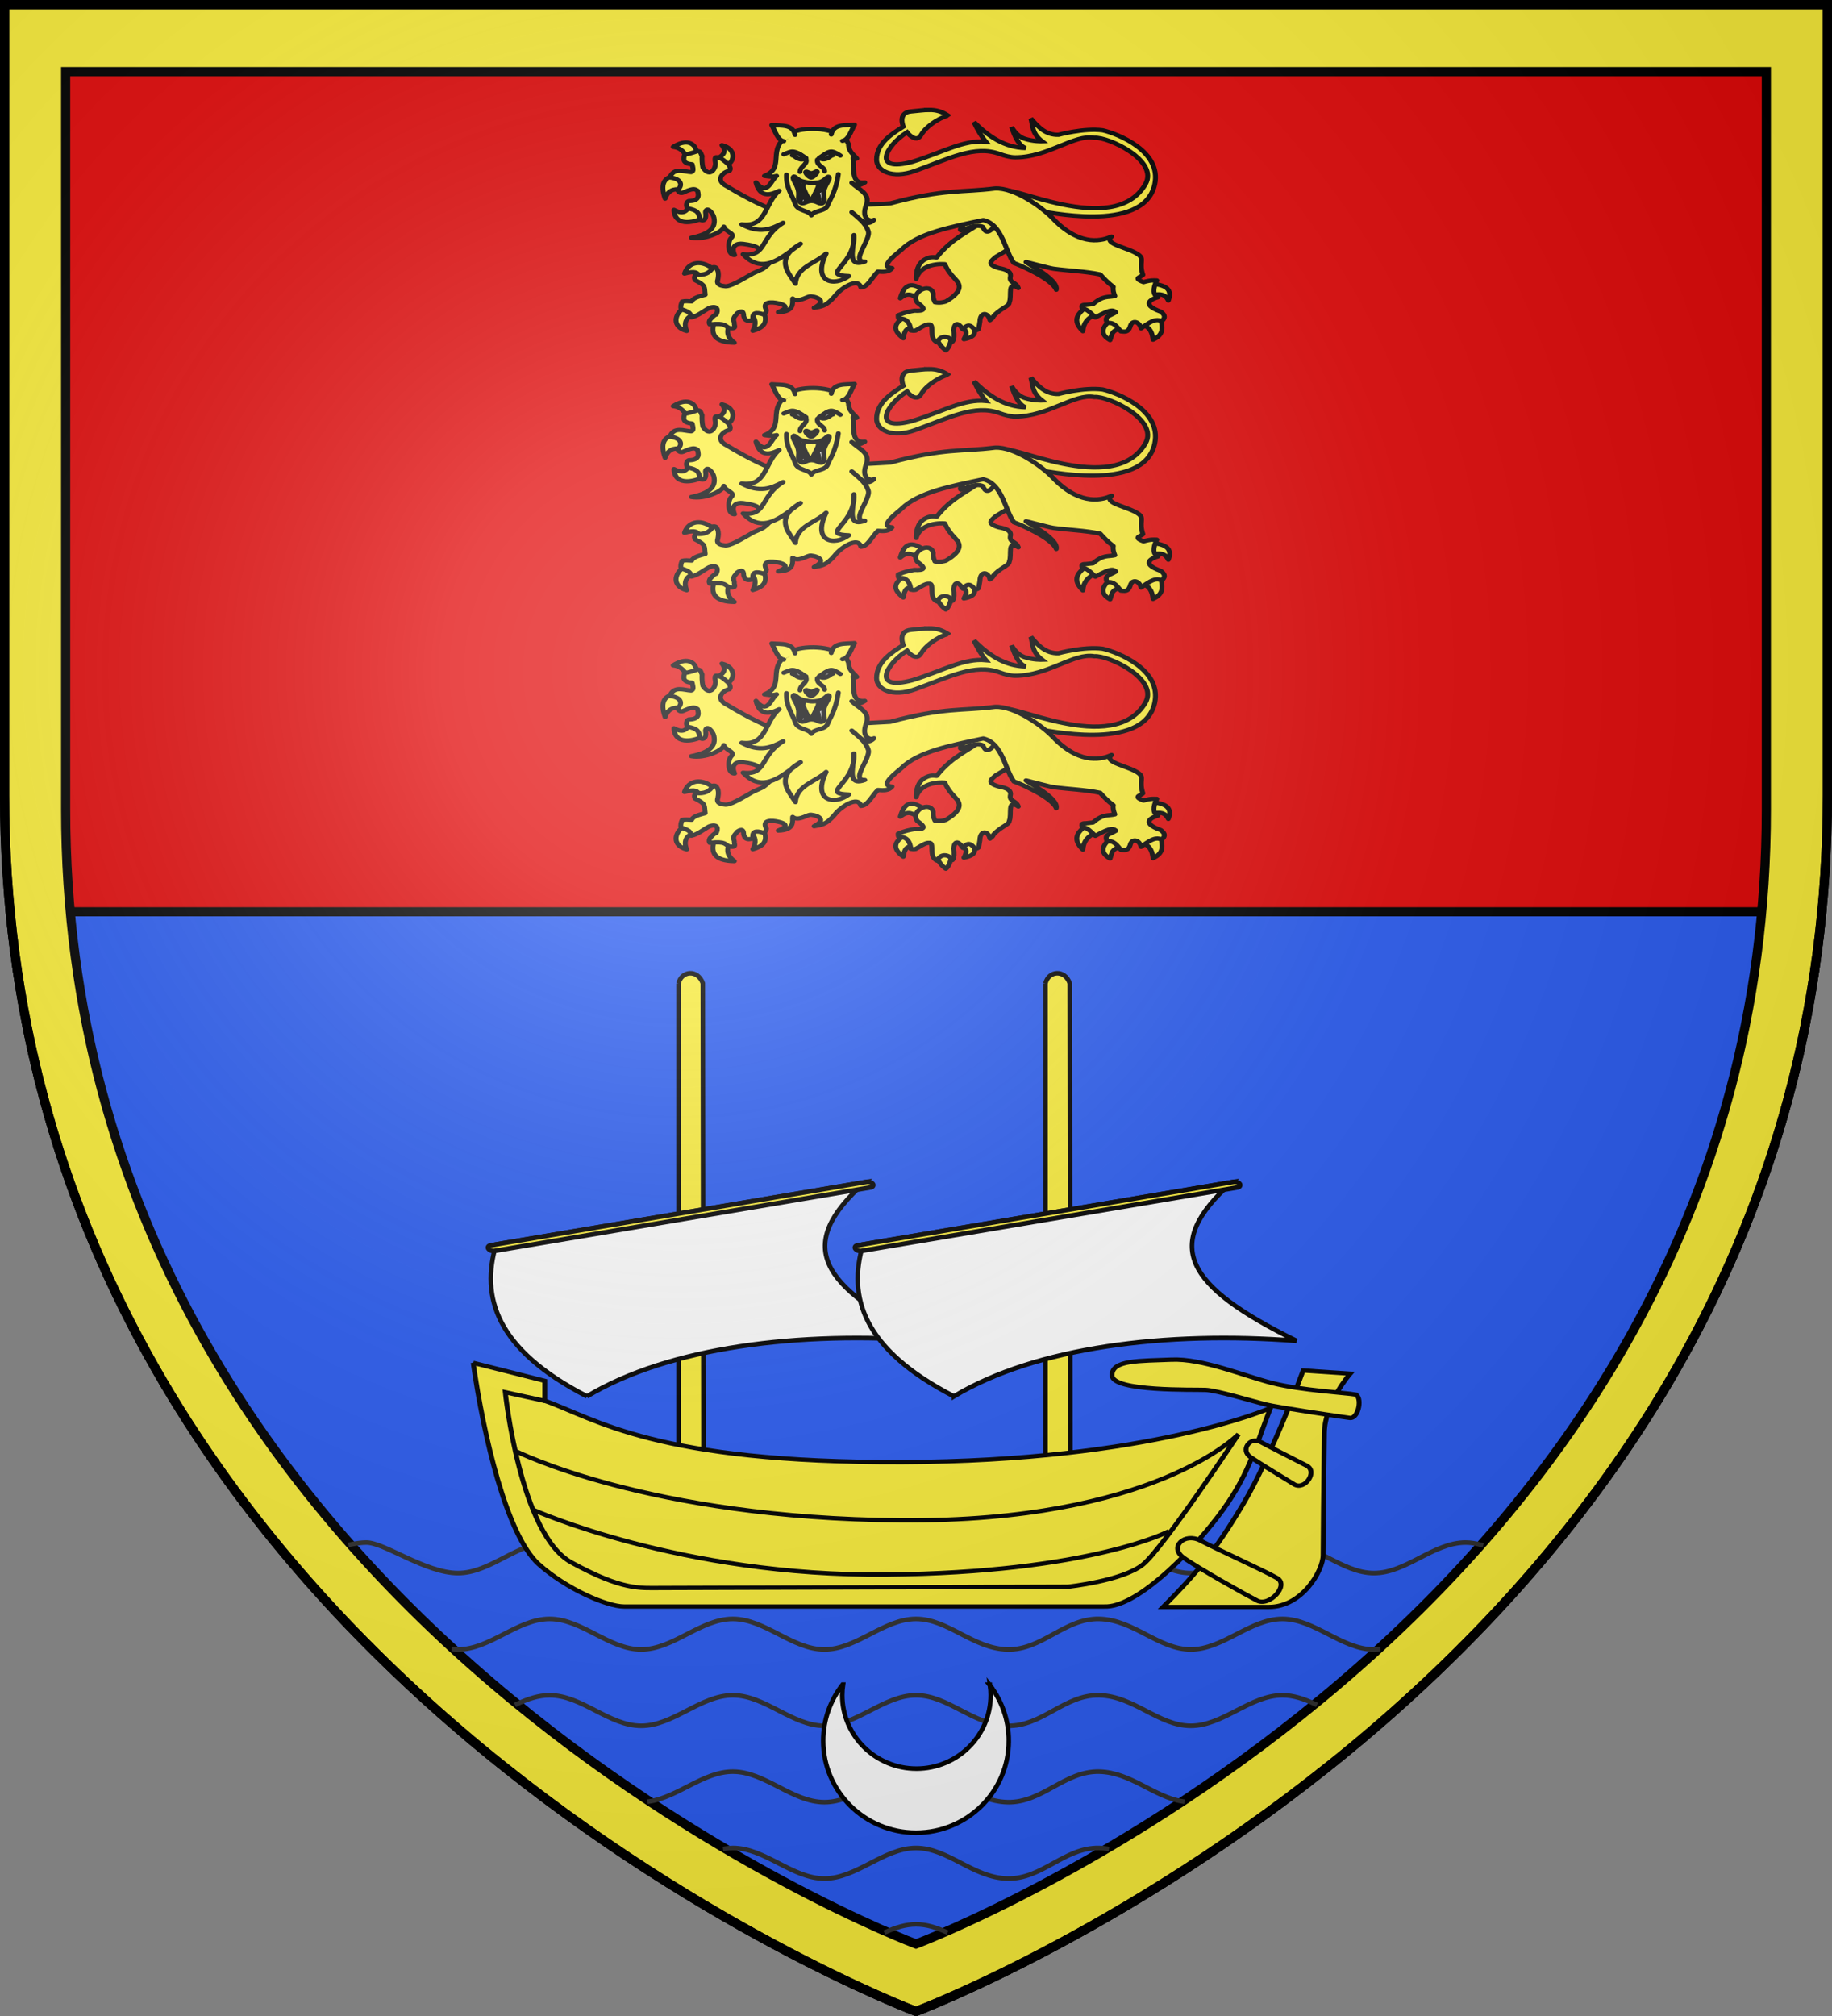
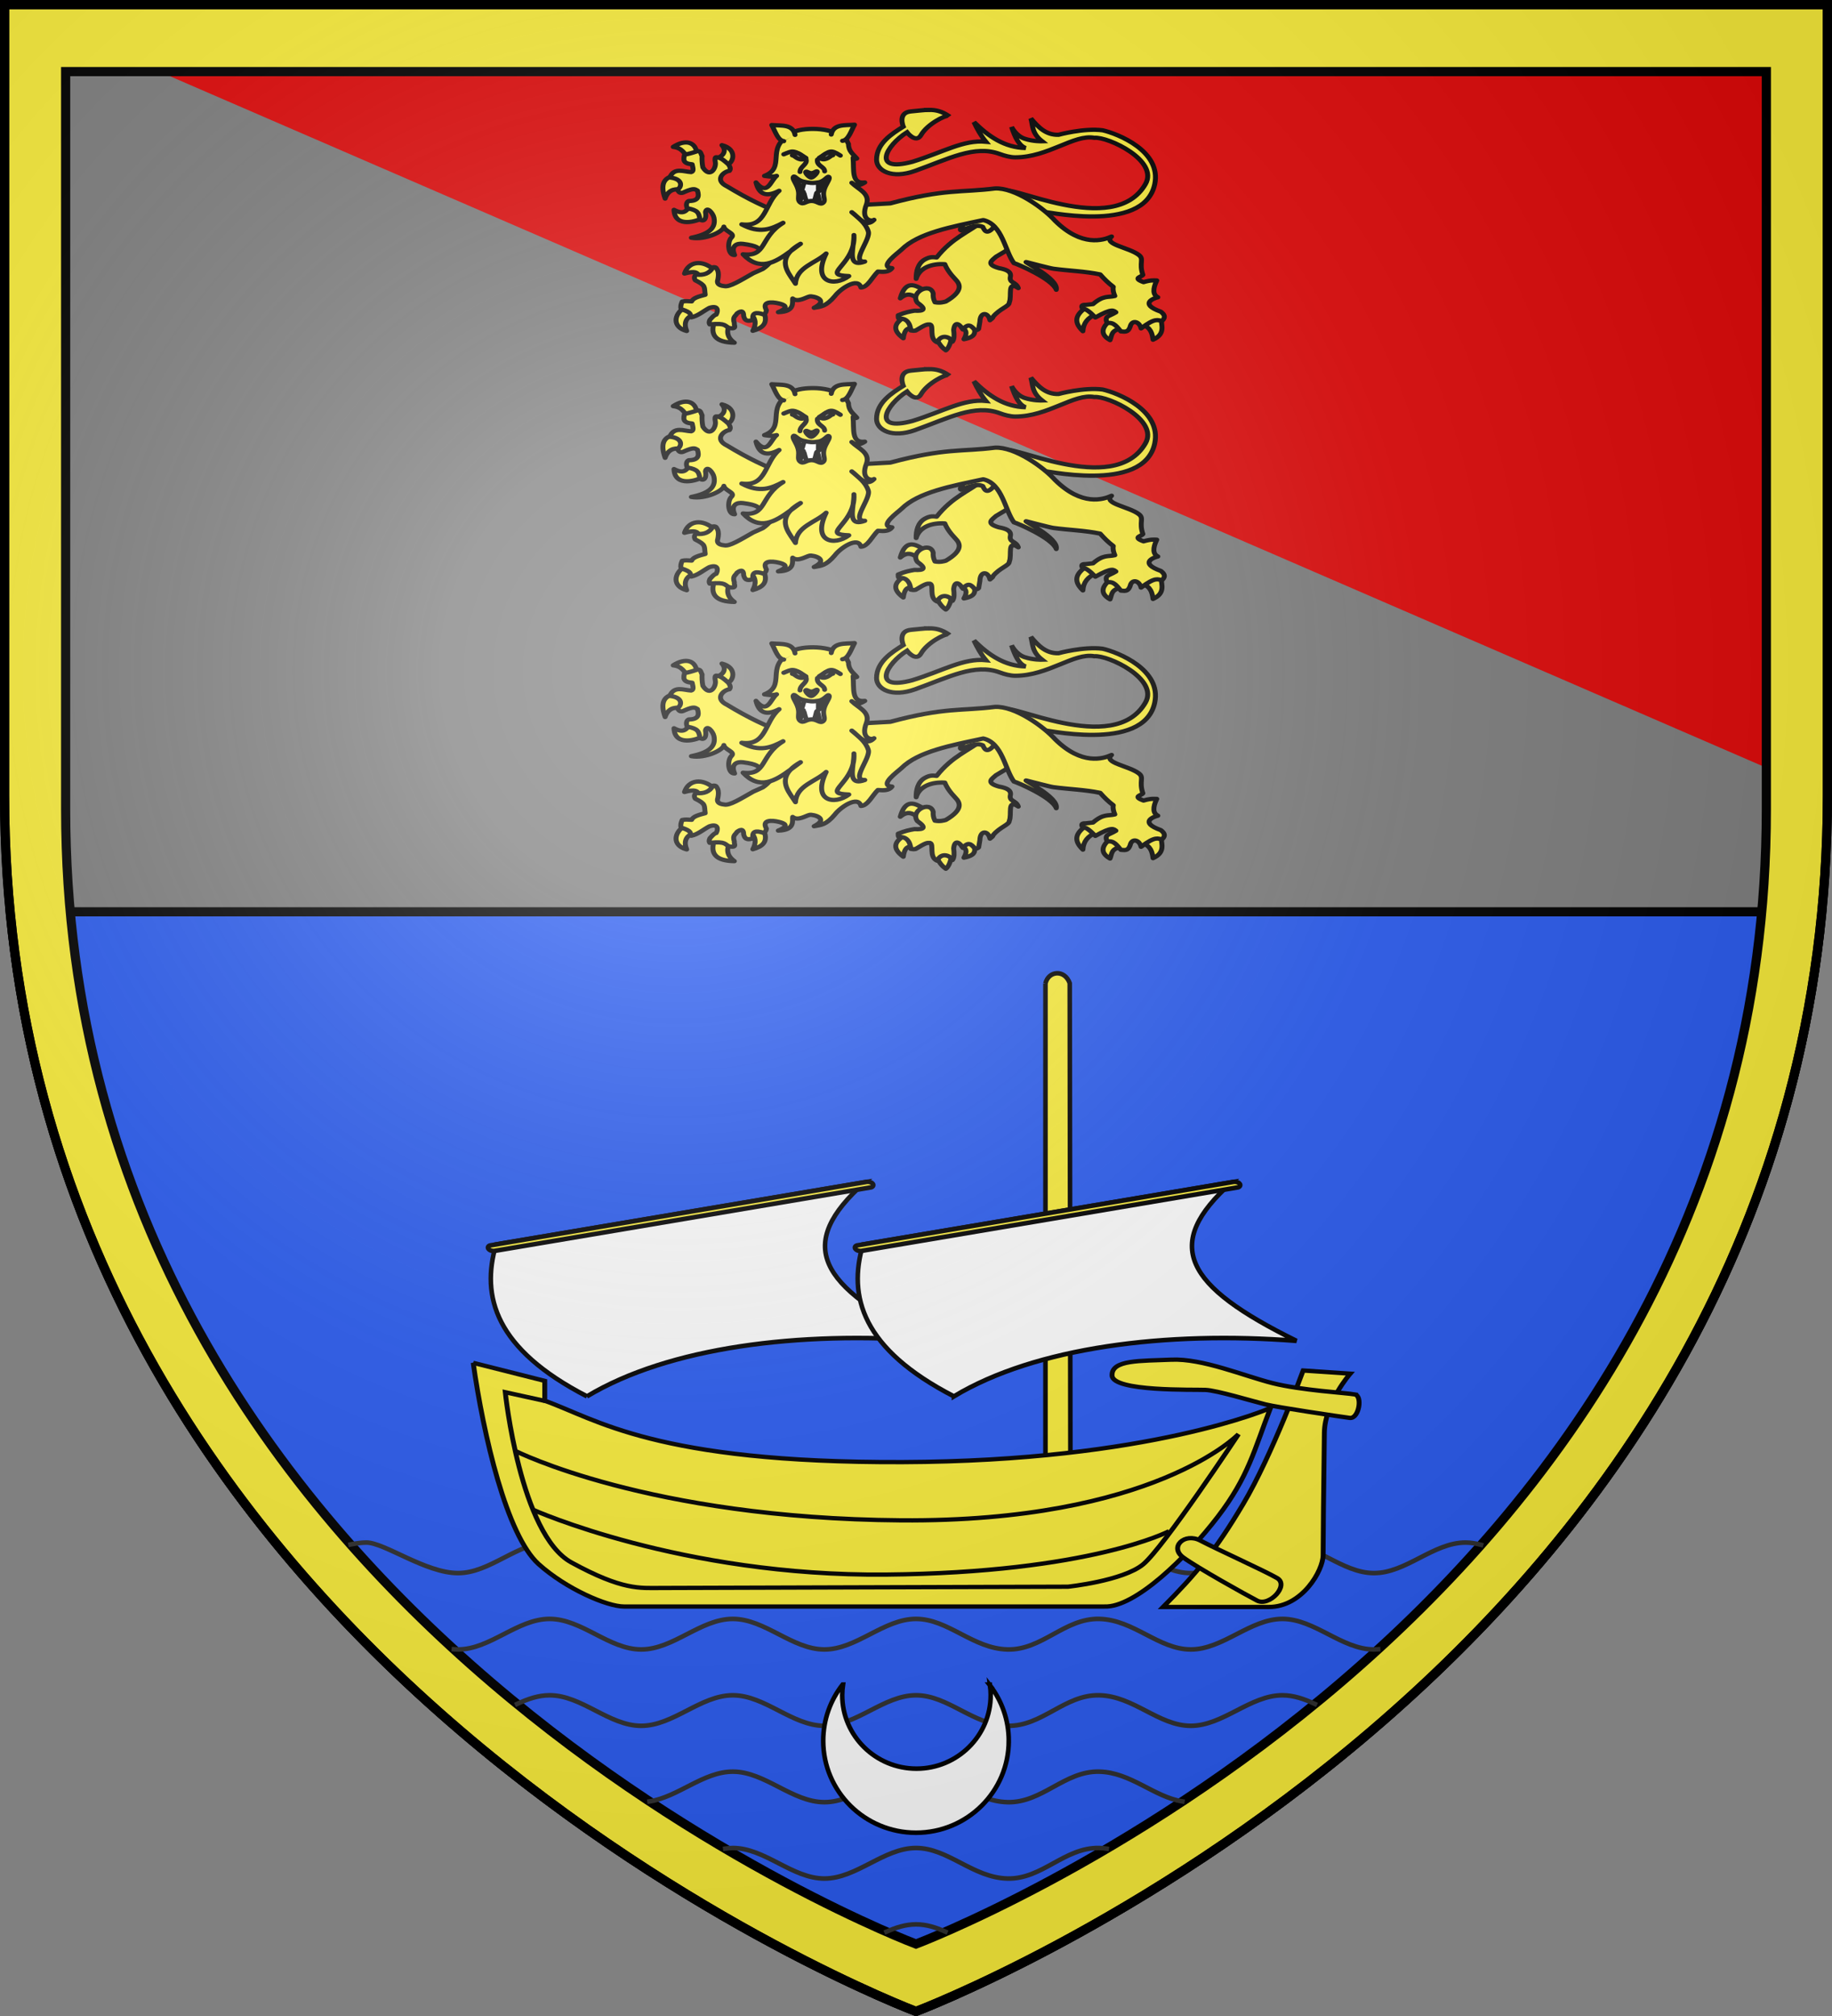
<svg xmlns="http://www.w3.org/2000/svg" xmlns:ns1="http://www.inkscape.org/namespaces/inkscape" xmlns:ns2="http://sodipodi.sourceforge.net/DTD/sodipodi-0.dtd" xmlns:xlink="http://www.w3.org/1999/xlink" width="600" height="660" id="svg5406" version="1.1" ns1:version="0.48.1 " ns2:docname="Blason ville fr Saint-Julien-Beychevelle (Gironde).svg">
  <rect width="100%" height="100%" fill="#808080" stroke="none" />
  <defs id="defs5408">
    <linearGradient id="linearGradient2893">
      <stop style="stop-color: white; stop-opacity: 0.314;" offset="0" id="stop2895" />
      <stop id="stop2897" offset="0.19" style="stop-color: white; stop-opacity: 0.251;" />
      <stop style="stop-color: rgb(107, 107, 107); stop-opacity: 0.125;" offset="0.6" id="stop2901" />
      <stop style="stop-color: black; stop-opacity: 0.125;" offset="1" id="stop2899" />
    </linearGradient>
    <radialGradient r="300" fy="226.331" fx="221.445" cy="226.331" cx="221.445" gradientTransform="matrix(1.353,0,0,1.349,-77.629,306.615)" gradientUnits="userSpaceOnUse" id="radialGradient5461" xlink:href="#linearGradient2893" ns1:collect="always" />
  </defs>
  <ns2:namedview id="base" pagecolor="#ffffff" bordercolor="#666666" borderopacity="1.0" ns1:pageopacity="0.0" ns1:pageshadow="2" ns1:zoom="1.2969697" ns1:cx="300" ns1:cy="330" ns1:document-units="px" ns1:current-layer="layer1" showgrid="false" fit-margin-top="0" fit-margin-left="0" fit-margin-right="0" fit-margin-bottom="0" ns1:window-width="1920" ns1:window-height="1058" ns1:window-x="-8" ns1:window-y="-8" ns1:window-maximized="1">
    <ns1:grid type="xygrid" id="grid4632" />
  </ns2:namedview>
  <g ns1:label="Fond écu" ns1:groupmode="layer" id="layer1" transform="translate(0,-392.362)" style="display:inline" ns2:insensitive="true">
    <g id="g3181">
-       <path style="fill:#e20909" ns1:connector-curvature="0" id="use4777" d="m 1.5,393.862 h 597 v 258.5 c 0,286.2 -298.5,398.39 -298.5,398.39 0,0 -298.5,-112.19 -298.5,-398.39 z" />
+       <path style="fill:#e20909" ns1:connector-curvature="0" id="use4777" d="m 1.5,393.862 h 597 v 258.5 z" />
      <path ns1:connector-curvature="0" id="rect7073" transform="translate(0,392.362)" d="M 3.344,298.5 C 28.241,556.13 300,658.5 300,658.5 c 0,0 271.759,-102.37 296.656,-360 l -593.312,0 z" style="fill:#2b5df2;stroke:#000000;stroke-width:3;stroke-miterlimit:4;stroke-opacity:1;stroke-dasharray:none;display:inline" />
      <path id="path1411-0" transform="translate(0,392.362)" d="m 1.5,1.5 0,258.812 C 1.5,546.058 300,658.5 300,658.5 c 0,0 298.5,-112.442 298.5,-398.188 L 598.5,1.5 1.5,1.5 z m 20,21.938 557,0 0,241.5 c 0,266.609 -278.5,371.5 -278.5,371.5 0,0 -278.5,-104.891 -278.5,-371.5 l 0,-241.5 z" style="fill:#fcef3c;stroke:#000000;stroke-width:3;stroke-linecap:butt;stroke-linejoin:miter;stroke-miterlimit:4;stroke-opacity:1;stroke-dasharray:none;display:inline" ns1:connector-curvature="0" />
    </g>
  </g>
  <g ns1:groupmode="layer" id="layer2" ns1:label="Meubles" transform="translate(0,-392.362)" ns2:insensitive="true">
    <g id="g4013">
      <g id="g4005">
        <path style="color:#000000;fill:none;stroke:#313131;stroke-width:1.5;stroke-linecap:square;stroke-linejoin:miter;stroke-miterlimit:4;stroke-opacity:1;stroke-dasharray:none;stroke-dashoffset:0;marker:none;visibility:visible;display:inline;overflow:visible;enable-background:accumulate" d="M 485.062,505.75 C 483.407,505.301 481.728,505 480,505 c -10.541,0 -19.459,10 -30,10 -10.541,0 -19.459,-10 -30,-10 -10.541,0 -19.459,10 -30,10 -10.541,0 -18.665,-9.754 -30,-10 -11.335,-0.246 -18.665,10.246 -30,10 -11.335,-0.246 -19.459,-10 -30,-10 -10.541,0 -19.459,10 -30,10 -10.541,0 -19.459,-10 -30,-10 -10.541,0 -19.459,10 -30,10 -10.541,0 -19.459,-10 -30,-10 -10.541,0 -19.459,10 -30,10 -10.541,0 -24.114,-10 -30,-10 -1.567,0 -3.32,0.249 -5.188,0.625" transform="translate(0,392.362)" id="path3137" ns1:connector-curvature="0" ns2:nodetypes="csssssssssssssc" />
        <path style="color:#000000;fill:none;stroke:#313131;stroke-width:1.5;stroke-linecap:square;stroke-linejoin:miter;stroke-miterlimit:4;stroke-opacity:1;stroke-dasharray:none;stroke-dashoffset:0;marker:none;visibility:visible;display:inline;overflow:visible;enable-background:accumulate" d="M 309.656,632.406 C 306.564,631.019 303.407,630 300,630 c -3.362,0 -6.55,1.021 -9.688,2.406" transform="translate(0,392.362)" id="use3907" ns1:connector-curvature="0" ns2:nodetypes="csc" />
        <path style="color:#000000;fill:none;stroke:#313131;stroke-width:1.5;stroke-linecap:square;stroke-linejoin:miter;stroke-miterlimit:4;stroke-opacity:1;stroke-dasharray:none;stroke-dashoffset:0;marker:none;visibility:visible;display:inline;overflow:visible;enable-background:accumulate" d="M 362.469,605.219 C 361.663,605.104 360.839,605.018 360,605 c -11.335,-0.246 -18.665,10.246 -30,10 -11.335,-0.246 -19.459,-10 -30,-10 -10.541,0 -19.459,10 -30,10 -10.541,0 -19.459,-10 -30,-10 -0.832,0 -1.655,0.104 -2.469,0.219" transform="translate(0,392.362)" id="use3909" ns1:connector-curvature="0" ns2:nodetypes="csssssc" />
        <path style="color:#000000;fill:none;stroke:#313131;stroke-width:1.5;stroke-linecap:square;stroke-linejoin:miter;stroke-miterlimit:4;stroke-opacity:1;stroke-dasharray:none;stroke-dashoffset:0;marker:none;visibility:visible;display:inline;overflow:visible;enable-background:accumulate" d="m 387.25,589.75 c -9.249,-1.445 -16.926,-9.526 -27.25,-9.75 -11.335,-0.246 -18.665,10.246 -30,10 -11.335,-0.246 -19.459,-10 -30,-10 -10.541,0 -19.459,10 -30,10 -10.541,0 -19.459,-10 -30,-10 -9.623,0 -17.894,8.298 -27.281,9.75" transform="translate(0,392.362)" id="use3911" ns1:connector-curvature="0" ns2:nodetypes="csssssc" />
        <path style="color:#000000;fill:none;stroke:#313131;stroke-width:1.5;stroke-linecap:square;stroke-linejoin:miter;stroke-miterlimit:4;stroke-opacity:1;stroke-dasharray:none;stroke-dashoffset:0;marker:none;visibility:visible;display:inline;overflow:visible;enable-background:accumulate" d="M 430.656,557.844 C 427.209,556.24 423.707,555 420,555 c -10.541,0 -19.459,10 -30,10 -10.541,0 -18.665,-9.754 -30,-10 -11.335,-0.246 -18.665,10.246 -30,10 -11.335,-0.246 -19.459,-10 -30,-10 -10.541,0 -19.459,10 -30,10 -10.541,0 -19.459,-10 -30,-10 -10.541,0 -19.459,10 -30,10 -10.541,0 -19.459,-10 -30,-10 -3.707,0 -7.209,1.24 -10.656,2.844" transform="translate(0,392.362)" id="use3913" ns1:connector-curvature="0" ns2:nodetypes="csssssssssc" />
        <path style="color:#000000;fill:none;stroke:#313131;stroke-width:1.5;stroke-linecap:square;stroke-linejoin:miter;stroke-miterlimit:4;stroke-opacity:1;stroke-dasharray:none;stroke-dashoffset:0;marker:none;visibility:visible;display:inline;overflow:visible;enable-background:accumulate" d="M 451.344,539.938 C 450.897,539.973 450.453,540 450,540 c -10.541,0 -19.459,-10 -30,-10 -10.541,0 -19.459,10 -30,10 -10.541,0 -18.665,-9.754 -30,-10 -11.335,-0.246 -18.665,10.246 -30,10 -11.335,-0.246 -19.459,-10 -30,-10 -10.541,0 -19.459,10 -30,10 -10.541,0 -19.459,-10 -30,-10 -10.541,0 -19.459,10 -30,10 -10.541,0 -19.459,-10 -30,-10 -10.541,0 -19.459,10 -30,10 -0.453,0 -0.897,-0.027 -1.344,-0.062" transform="translate(0,392.362)" id="use3915" ns1:connector-curvature="0" ns2:nodetypes="csssssssssssc" />
      </g>
      <g style="stroke-width:1.5;stroke-miterlimit:4;stroke-dasharray:none" transform="matrix(0.264,0,0,0.228,219.878,330.092)" id="g5580">
        <path style="fill:#fcef3c;fill-opacity:1;fill-rule:evenodd;stroke:#000000;stroke-width:6.11;stroke-linecap:butt;stroke-linejoin:miter;stroke-miterlimit:4;stroke-opacity:1;stroke-dasharray:none;display:inline" d="m 319.835,430.923 c -6.556,0.018 -13.682,1.251 -22.438,2.125 -17.257,1.722 -9.656,21.906 -9.656,21.906 -14.398,10.396 -33.099,24.16 -33.188,47.313 -0.061,15.994 19.016,28.152 47.875,16.188 41.803,-17.331 73.871,-37.587 105.031,-24.188 5.625,2.419 12.907,4.773 19.223,4.763 41.034,-0.063 72.864,-33.438 97.996,-28.045 17.231,-1.777 80.375,32.616 63.406,66.594 -39.445,78.986 -174.194,-4.581 -175.781,11 l 46.219,28.406 c -0.409,-2.551 127.496,34.108 141.094,-39.219 8.843,-47.689 -45.933,-72.653 -64.594,-77.563 -23.517,-3.47 -54.781,6.469 -54.781,6.469 -15.599,0.519 -25.146,-11.034 -34.25,-23.469 2.752,10.749 0.891,21.045 13.906,32.781 0,0 -10.903,0.449 -21.719,-3.719 -10.816,-4.168 -16.125,-16.969 -16.125,-16.969 4.169,14.637 9.094,27.201 17.469,30.375 -26.025,-0.598 -45.974,-16.599 -64.125,-37.219 4.1,10.096 8.749,19.693 14.75,28.156 -27.776,-3.008 -52.775,15.031 -91.188,28.812 -50.999,15.784 -32.82,-23.194 -6.656,-42.375 0,0 11.167,16.858 17.562,3.781 7.448,-15.229 29.809,-28.611 34.125,-27.25 -8.585,-6.793 -15.919,-8.679 -24.156,-8.656 z m 24.188,8.656 c 0.194,0.153 0.367,0.31 0.562,0.469 -0.114,-0.218 -0.29,-0.377 -0.562,-0.469 z" id="path2307-3-5" ns1:connector-curvature="0" ns2:nodetypes="sscsssscsccsccccsccccccscsccc" />
        <g id="layer2-6-0" style="fill:#fcef3c;fill-opacity:1;stroke:#000000;stroke-width:6.11;stroke-linecap:round;stroke-linejoin:round;stroke-miterlimit:4;stroke-opacity:1;stroke-dasharray:none" transform="matrix(1,-0.027,0.027,1,-75.556,293.155)">
          <g id="g8990-1-9" style="fill:#fcef3c;fill-opacity:1;stroke:#000000;stroke-width:6.11;stroke-linecap:round;stroke-linejoin:round;stroke-miterlimit:4;stroke-opacity:1;stroke-dasharray:none">
            <g id="g7203-8-0" style="fill:#fcef3c;fill-opacity:1;stroke:#000000;stroke-width:6.11;stroke-linecap:round;stroke-linejoin:round;stroke-miterlimit:4;stroke-opacity:1;stroke-dasharray:none">
              <path ns1:connector-curvature="0" id="path7195-6-0" style="color:#000000;fill:#fcef3c;fill-opacity:1;fill-rule:nonzero;stroke:#000000;stroke-width:6.11;stroke-linecap:round;stroke-linejoin:round;stroke-miterlimit:4;stroke-opacity:1;stroke-dasharray:none;stroke-dashoffset:0;marker:none;visibility:visible;display:inline;overflow:visible" d="m 370.348,418.672 c -0.758,-0.408 10.794,-7.443 8.59,-10.553 -12.166,-10.39 -23.678,-16.2 -30.678,9.572 9.986,-9.293 15.908,-3.68 22.088,0.982 z" />
              <path ns1:connector-curvature="0" id="path7197-2-6" style="color:#000000;fill:#fcef3c;fill-opacity:1;fill-rule:nonzero;stroke:#000000;stroke-width:6.11;stroke-linecap:round;stroke-linejoin:round;stroke-miterlimit:4;stroke-opacity:1;stroke-dasharray:none;stroke-dashoffset:0;marker:none;visibility:visible;display:inline;overflow:visible" d="m 363.967,461.867 c 1.628,1.905 -2.466,-25.398 -10.799,-17.18 -15.35,9.456 -14.822,19.668 -2.7,30.433 2.354,-16.001 7.956,-14.467 13.498,-13.253 z" />
              <path ns1:connector-curvature="0" id="path7199-1-1" style="color:#000000;fill:#fcef3c;fill-opacity:1;fill-rule:nonzero;stroke:#000000;stroke-width:6.11;stroke-linecap:round;stroke-linejoin:round;stroke-miterlimit:4;stroke-opacity:1;stroke-dasharray:none;stroke-dashoffset:0;marker:none;visibility:visible;display:inline;overflow:visible" d="m 410.107,474.874 c 1.215,-2.802 -4.352,-5.086 -9.771,-5.373 -5.419,-0.288 -10.689,1.42 -8.882,6.6 3.876,10.774 8.421,15.311 11.289,17.761 2.198,-1.594 6.432,-8.372 7.363,-18.988 z" />
              <path ns1:connector-curvature="0" id="path7201-4-3" style="color:#000000;fill:#fcef3c;fill-opacity:1;fill-rule:nonzero;stroke:#000000;stroke-width:6.11;stroke-linecap:round;stroke-linejoin:round;stroke-miterlimit:4;stroke-opacity:1;stroke-dasharray:none;stroke-dashoffset:0;marker:none;visibility:visible;display:inline;overflow:visible" d="m 439.313,460.149 c 0.65,-7.009 -20.039,-0.249 -15.707,2.209 4.332,2.458 7.326,5.985 1.963,16.198 17.299,-3.31 13.094,-11.398 13.744,-18.407 z" />
            </g>
            <path ns1:connector-curvature="0" id="path2770-6-8" style="color:#000000;fill:#fcef3c;fill-opacity:1;fill-rule:nonzero;stroke:#000000;stroke-width:6.11;stroke-linecap:round;stroke-linejoin:round;stroke-miterlimit:4;stroke-opacity:1;stroke-dasharray:none;stroke-dashoffset:0;marker:none;visibility:visible;display:inline;overflow:visible" d="m 492.857,341.648 -32.143,-42.857 -6.429,10.357 c -18.413,15.916 -38.874,22.983 -59.38,51.176 -3.968,-0.62 -7.934,-1.651 -14.814,2.558 -8.915,5.455 -11.279,17.644 -11.379,27.336 4.572,-16.176 20.646,-21.584 36.127,-19.943 1.957,6.388 5.952,13.731 12.659,22.266 4.762,6.049 10.444,16.408 -12.857,31.25 -2.605,0.785 -7.158,2.256 -13.571,0.714 -2,-5.01 -2.148,-8.908 -1.786,-12.5 -3.053,-16.933 -29.002,-2.667 -20,12.5 11.418,9.784 7.944,12.577 -3.929,11.429 -6.001,1.082 -12.03,2.197 -20.357,6.071 -0.103,2.008 -0.12,3.929 0.714,5 12.975,-1.524 14.379,13.751 14.286,17.143 1.743,0.4 3.407,0.878 6.071,0.357 13.231,-8.99 14.573,-8.509 18.066,-8.224 5.236,1.901 -2.33,19.984 8.006,25.724 6.519,-13.556 17.544,-5.644 19.122,-0.407 2.651,-3.863 2.493,-10.134 1.949,-16.735 1.913,-14.658 8.578,-6.534 11.429,-0.357 6.71,-8.802 10.286,-5.589 14.766,1.071 3.193,0.455 3.534,-0.033 4.877,-1.429 l 1.786,-10.357 c 0.575,-13.898 10.386,-13.917 12.52,-1.622 1.707,-1.846 3.928,-2.894 3.955,-4.807 8.597,-11.583 20.645,-14.445 20.668,-19.999 3.976,-9.567 -2.417,-31.94 11.786,-20.357 -2.642,-9.708 -11.783,-6.969 -9.286,-17.143 1.134,-7.074 -5.427,-10.116 -13.929,-12.143 -17.708,-6.305 -7.334,-11.964 -3.214,-16.429 l 15.367,-9.98 z" ns2:nodetypes="ccccsccccccccccccccccccccccccccccc" />
          </g>
        </g>
        <g id="g9884-2-9" style="fill:#fcef3c;fill-opacity:1;stroke:#000000;stroke-width:6.11;stroke-linecap:round;stroke-linejoin:round;stroke-miterlimit:4;stroke-opacity:1;stroke-dasharray:none" transform="matrix(1,-0.027,0.027,1,-75.556,293.155)">
          <g id="g8094-9-3" style="fill:#fcef3c;fill-opacity:1;stroke:#000000;stroke-width:6.11;stroke-linecap:round;stroke-linejoin:round;stroke-miterlimit:4;stroke-opacity:1;stroke-dasharray:none">
            <path ns1:connector-curvature="0" id="path6302-1-4" style="color:#000000;fill:#fcef3c;fill-opacity:1;fill-rule:nonzero;stroke:#000000;stroke-width:6.11;stroke-linecap:round;stroke-linejoin:round;stroke-miterlimit:4;stroke-opacity:1;stroke-dasharray:none;stroke-dashoffset:0;marker:none;visibility:visible;display:inline;overflow:visible" d="m 101.78,203.343 c 1.028,2.82 -1.806,3.333 -11.218,5.243 -4.702,-5.94 -6.659,-13.958 -17.946,-15.707 15.228,-10.814 28.246,-6.807 29.164,10.464 z" />
            <path ns1:connector-curvature="0" id="path7189-5-4" style="color:#000000;fill:#fcef3c;fill-opacity:1;fill-rule:nonzero;stroke:#000000;stroke-width:6.11;stroke-linecap:round;stroke-linejoin:round;stroke-miterlimit:4;stroke-opacity:1;stroke-dasharray:none;stroke-dashoffset:0;marker:none;visibility:visible;display:inline;overflow:visible" d="m 137.93,220.613 c 0.035,6.186 -11.614,-7.015 -12.145,-10.283 7.637,-1.404 13.802,-9.664 7.303,-18.323 19.426,6.085 13.916,26.579 4.842,28.606 z" />
            <path ns1:connector-curvature="0" id="path7191-03-6" style="color:#000000;fill:#fcef3c;fill-opacity:1;fill-rule:nonzero;stroke:#000000;stroke-width:6.11;stroke-linecap:round;stroke-linejoin:round;stroke-miterlimit:4;stroke-opacity:1;stroke-dasharray:none;stroke-dashoffset:0;marker:none;visibility:visible;display:inline;overflow:visible" d="m 80.254,254.236 c 8.912,1.745 4.797,-21.627 -7.854,-19.634 -12.65,1.993 -17.447,11.841 -11.78,32.151 3.686,-11.32 10.722,-14.262 19.634,-12.517 z" />
            <path ns1:connector-curvature="0" id="path7193-64-0" style="color:#000000;fill:#fcef3c;fill-opacity:1;fill-rule:nonzero;stroke:#000000;stroke-width:6.11;stroke-linecap:round;stroke-linejoin:round;stroke-miterlimit:4;stroke-opacity:1;stroke-dasharray:none;stroke-dashoffset:0;marker:none;visibility:visible;display:inline;overflow:visible" d="m 106.76,295.468 c -0.457,-12.487 -15.084,-24.72 -15.953,-16.198 -4.11,4.875 -7.407,12.089 -19.634,3.927 0.204,26.901 29.11,16.958 35.587,12.271 z" />
          </g>
          <path ns1:connector-curvature="0" id="path1883-9-6" style="color:#000000;fill:#fcef3c;fill-opacity:1;fill-rule:nonzero;stroke:#000000;stroke-width:6.11;stroke-linecap:round;stroke-linejoin:round;stroke-miterlimit:4;stroke-opacity:1;stroke-dasharray:none;stroke-dashoffset:0;marker:none;visibility:visible;display:inline;overflow:visible" d="m 201.273,362.933 16.668,-58.336 -10.354,-11.869 c -21.133,-8.554 -44.528,-22.764 -69.701,-41.416 -15.869,-9.446 -4.056,-21.346 3.536,-22.223 2.146,-2.813 0.865,-5.861 -1.01,-9.344 -5.15,-5.561 -8.147,-8.492 -10.607,-9.344 -3.083,-0.983 -6.981,-4.486 -5.556,6.061 1.1,7.46 -6.892,23.512 -15.657,6.819 -0.839,-5.722 -0.909,-11.937 -0.505,-16.415 -1.453,-2.756 -1.069,-7.349 -5.556,-7.071 -7.138,2.569 -12.39,3.997 -16.162,4.546 -1.474,6.687 -3.057,12.625 9.091,14.142 0.724,4.757 2.268,10.218 -1.515,11.112 -9.149,-0.696 -20.962,-7.919 -26.769,7.071 16.439,2.322 14.949,13.708 9.091,17.678 1.515,4.882 4.377,6.061 8.586,3.536 12.794,-6.071 13.328,-3.198 16.162,-1.515 2.091,8.47 0.847,14.875 -11.112,14.647 -2.841,1.046 -4.006,5.38 -2.273,10.354 13.729,3.13 13.868,7.692 15.152,14.395 -1.126,3.684 9.35,8.391 7.324,-8.334 1.709,-8.835 9.288,1.609 10.299,8.296 2.066,13.672 -4.777,23.153 -28.802,28.082 16.749,4.089 40.067,-7.668 40.725,-14.767 1.056,6.984 14.605,9.986 9,15.849 -5.662,5.923 -5.176,25.609 3.286,25.178 -4.801,-13.563 3.294,-17.074 10.71,-15.767 35.874,6.322 13.903,17.046 7.31,21.061 l 23.739,6.566 z" ns2:nodetypes="ccccccccccccccccccccccsccscsccc" />
        </g>
        <path ns1:connector-curvature="0" d="m 359.365,603.991 c 9.778,-4.231 19.743,-9.085 27.037,-5.045 2.652,7.285 6.223,11.722 16.02,-3.127 l -16.216,-10.143 -22.605,8.344 c -5.357,6.622 -6.069,9.36 -4.236,9.97 z" style="fill:#fcef3c;fill-rule:evenodd;stroke:#000000;stroke-width:6.11;stroke-linecap:round;stroke-linejoin:round;stroke-miterlimit:4;stroke-opacity:1;stroke-dasharray:none" id="path3526-29-9-6" />
        <g id="g3690-2-1" transform="matrix(1,-0.027,0.027,1,-75.556,293.155)" style="stroke:#000000;stroke-width:6.11;stroke-miterlimit:4;stroke-opacity:1;stroke-dasharray:none">
          <g id="g1896-9-8" style="fill:#fcef3c;fill-opacity:1;stroke:#000000;stroke-width:6.11;stroke-linecap:round;stroke-linejoin:round;stroke-miterlimit:4;stroke-opacity:1;stroke-dasharray:none">
            <path ns1:connector-curvature="0" id="path1888-3-4" style="color:#000000;fill:#fcef3c;fill-opacity:1;fill-rule:nonzero;stroke:#000000;stroke-width:6.11;stroke-linecap:round;stroke-linejoin:round;stroke-miterlimit:4;stroke-opacity:1;stroke-dasharray:none;stroke-dashoffset:0;marker:none;visibility:visible;display:inline;overflow:visible" d="m 80.5,423.58 c -14.068,9.796 -15.988,27.923 1.718,33.869 -3.656,-11.417 -0.431,-18.85 8.344,-23.07" />
            <path ns1:connector-curvature="0" id="path1890-4-9" style="color:#000000;fill:#fcef3c;fill-opacity:1;fill-rule:nonzero;stroke:#000000;stroke-width:6.11;stroke-linecap:round;stroke-linejoin:round;stroke-miterlimit:4;stroke-opacity:1;stroke-dasharray:none;stroke-dashoffset:0;marker:none;visibility:visible;display:inline;overflow:visible" d="m 117.314,444.196 c -7.071,19.962 0.527,30.677 23.561,31.66 -8.946,-7.875 -9.519,-16.588 -5.399,-25.77" />
            <path ns1:connector-curvature="0" id="path1892-40-6" style="color:#000000;fill:#fcef3c;fill-opacity:1;fill-rule:nonzero;stroke:#000000;stroke-width:6.11;stroke-linecap:round;stroke-linejoin:round;stroke-miterlimit:4;stroke-opacity:1;stroke-dasharray:none;stroke-dashoffset:0;marker:none;visibility:visible;display:inline;overflow:visible" d="m 178.425,432.415 c 5.78,17.185 -2.498,23.436 -14.235,26.997 5.028,-9.914 3.789,-17.321 -0.982,-23.315" />
            <path ns1:connector-curvature="0" id="path1894-5-3" style="color:#000000;fill:#fcef3c;fill-opacity:1;fill-rule:nonzero;stroke:#000000;stroke-width:6.11;stroke-linecap:round;stroke-linejoin:round;stroke-miterlimit:4;stroke-opacity:1;stroke-dasharray:none;stroke-dashoffset:0;marker:none;visibility:visible;display:inline;overflow:visible" d="m 118.541,370.568 c -14.281,-15.274 -31.368,-13.028 -36.814,4.418 13.159,-3.965 16.864,-0.964 17.671,4.172" />
          </g>
          <g id="g2799-96-7" style="fill:#fcef3c;fill-opacity:1;stroke:#000000;stroke-width:6.11;stroke-linecap:round;stroke-linejoin:round;stroke-miterlimit:4;stroke-opacity:1;stroke-dasharray:none">
            <path ns1:connector-curvature="0" id="path2791-3-8" style="color:#000000;fill:#fcef3c;fill-opacity:1;fill-rule:nonzero;stroke:#000000;stroke-width:6.11;stroke-linecap:round;stroke-linejoin:round;stroke-miterlimit:4;stroke-opacity:1;stroke-dasharray:none;stroke-dashoffset:0;marker:none;visibility:visible;display:inline;overflow:visible" d="m 578.764,436.46 c -11.202,8.898 -18.864,18.779 -5.38,34.535 0.877,-11.712 6.702,-19.467 16.834,-23.775" />
            <path ns1:connector-curvature="0" id="path2793-4-8" style="color:#000000;fill:#fcef3c;fill-opacity:1;fill-rule:nonzero;stroke:#000000;stroke-width:6.11;stroke-linecap:round;stroke-linejoin:round;stroke-miterlimit:4;stroke-opacity:1;stroke-dasharray:none;stroke-dashoffset:0;marker:none;visibility:visible;display:inline;overflow:visible" d="m 606.705,457.285 c -10.152,9.774 -12.028,19.032 0,27.42 2.586,-6.536 1.416,-14.805 15.272,-16.139" />
            <path ns1:connector-curvature="0" id="path2795-28-2" style="color:#000000;fill:#fcef3c;fill-opacity:1;fill-rule:nonzero;stroke:#000000;stroke-width:6.11;stroke-linecap:round;stroke-linejoin:round;stroke-miterlimit:4;stroke-opacity:1;stroke-dasharray:none;stroke-dashoffset:0;marker:none;visibility:visible;display:inline;overflow:visible" d="m 647.661,463.879 c 9.867,4.063 11.572,12.615 12.322,21.693 15.656,-7.733 11.18,-19.818 10.586,-31.064" />
-             <path ns1:connector-curvature="0" id="path2797-87-9" style="color:#000000;fill:#fcef3c;fill-opacity:1;fill-rule:nonzero;stroke:#000000;stroke-width:6.11;stroke-linecap:round;stroke-linejoin:round;stroke-miterlimit:4;stroke-opacity:1;stroke-dasharray:none;stroke-dashoffset:0;marker:none;visibility:visible;display:inline;overflow:visible" d="m 661.891,421.708 c 8.446,-2.408 15.201,-0.974 18.569,8.156 6.175,-16.489 -3.586,-22.239 -18.569,-24.47" />
          </g>
          <path ns1:connector-curvature="0" id="path13442-5-1" style="color:#000000;fill:#fcef3c;fill-opacity:1;fill-rule:nonzero;stroke:#000000;stroke-width:6.11;stroke-linecap:round;stroke-linejoin:round;stroke-miterlimit:4;stroke-opacity:1;stroke-dasharray:none;stroke-dashoffset:0;marker:none;visibility:visible;display:inline;overflow:visible" d="m 299.882,400.883 c 8.646,-0.093 14.331,-14.495 21.698,-22.279 7.489,0.955 14.009,1.099 17.629,-4.437 -17.42,-2.071 8.651,-22.136 12.389,-26.214 21.528,-23.49 62.791,-31.04 102.564,-39.741 23.718,6.914 25.564,45.282 36.359,62.812 4.452,1.422 46.844,23.922 51.446,39.637 3.689,-15.717 -40.861,-42.152 -36.145,-40.742 4.715,1.41 28.668,9.589 33.466,10.474 19.199,3.541 38.799,4.618 57.7,9.73 4.645,6.487 9.763,12.658 15.792,18.222 -0.907,4.682 0.187,8.964 1.562,13.189 -8.449,2.205 -13.955,-1.722 -27.42,10.933 l -9.024,0.868 c -5.875,-0.47 -5.757,2.233 -3.818,5.9 3.089,-1.089 8.486,3.879 15.272,12.495 21.893,-13.512 22.976,-8.956 25.684,-6.768 -9.56,6.433 -14.444,4.45 -11.454,15.272 8.869,-1.757 12.367,6.153 16.834,12.322 4.229,0.33 8.723,2.425 11.627,-6.074 2.373,-11.079 11.923,-7.569 13.536,2.43 18.63,-15.488 20.921,-10.825 26.378,-10.065 5.276,-5.533 2.647,-9.484 -1.215,-13.189 -27.274,-12.21 -8.079,-19.613 -3.124,-20.825 -6.159,-3.773 -6.103,-12.02 -0.694,-24.122 -3.989,-0.175 -6.767,-1.002 -16.487,1.909 -14.084,-6.399 -2.202,-7.332 -0.521,-10.413 -4.771,-18.029 2.677,-22.279 -4.339,-28.808 -11.822,-11.003 -44.221,-16.466 -32.973,-27.246 -10.491,5.056 -37.185,14.393 -69.417,-24.47 -13.363,-18.222 -48.439,-49.292 -73.409,-48.418 -41.487,4.936 -62.001,-1.421 -130.157,17.875 l -107.943,3.991 -25.858,2.256 c 0.56,47.988 -11.049,72.022 -26.954,83.635 -0.785,0.573 -11.118,5.294 -11.931,5.795 -15.852,9.766 -29.887,19.491 -36.433,17.471 -7.442,-1.036 -9.443,-4.52 -7.636,-9.718 0.866,-4.57 1.419,-9.077 0,-13.189 -1.23,-1.97 -0.916,-5.098 -5.553,-4.512 -4.433,8.873 -11.771,11.357 -20.825,10.065 -2.256,0.99 -3.683,4.274 -1.735,7.983 13.498,8.258 10.702,9.684 11.801,21.172 -7.633,2.101 -15.248,4.212 -17.007,9.024 -4.196,-0.394 -8.497,-0.944 -11.801,0 -1.651,3.801 -2.395,7.421 -1.735,10.76 14.795,5.821 10.357,8.436 12.495,12.148 8.331,-1.85 15.062,-8.496 22.561,-12.842 11.739,-4.395 10.986,4.936 8.33,9.718 -2.661,0.476 -5.322,4.17 -7.983,7.289 -1.606,3.689 -1.004,5.17 -0.347,6.595 21.034,-1.986 18.334,3.281 24.296,5.9 10.127,2.074 5.252,-4.035 6.248,-6.942 -2.475,-9.233 1.781,-9.716 3.471,-13.536 3.155,-2.636 8.591,-6.279 8.33,3.818 1.691,8.652 6.608,7.164 11.454,5.9 -1.521,-10.188 3.614,-11.78 13.189,-7.636 1.871,-0.97 3.33,-2.626 3.818,-5.9 -5.774,-12.783 6.354,-12.264 15.619,-9.371 6.403,1.999 14.225,5.621 -1.041,12.495 21.882,0.022 17.444,-14.992 18.396,-19.09 6.265,6.293 16.426,-1.43 21.172,-2.43 3.911,-0.824 25.014,5.581 5.008,16.455 8.955,-1.632 14.957,-1.478 26.23,-16.108 6.632,-9.861 29.488,-27.185 32.626,-11.454 z" ns2:nodetypes="cccscccssccccccccccccccccccsccccccssccccccccccccccccccccccsccsccc" />
        </g>
        <g style="stroke-width:1.689;stroke-miterlimit:4;stroke-dasharray:none" id="g5392" transform="matrix(0.888,0,0,0.888,1081.713,433.461)">
          <rect y="102.611" x="-1054.911" height="51.186" width="65.059" id="rect9152-4-3" style="fill:#ffffff;fill-opacity:1;stroke:#000000;stroke-width:6.88;stroke-miterlimit:4;stroke-opacity:1;stroke-dasharray:none" />
-           <path ns2:nodetypes="ccc" d="m -1038.097,114.595 c 4.888,6.124 8.714,24.959 14.609,29.06 4.171,-3.792 10.915,-24.817 15.426,-32.956" style="fill:#fcef3c;fill-opacity:1;fill-rule:evenodd;stroke:#000000;stroke-width:6.88;stroke-linecap:butt;stroke-linejoin:miter;stroke-miterlimit:4;stroke-opacity:1;stroke-dasharray:none" id="path2896-4-5" ns1:connector-curvature="0" />
          <path d="m -1027.245,150.119 c -3.096,-4.513 -5.757,-19.899 -6.067,-20.224 -2.173,-2.276 -4.767,16.685 -6.356,22.246" style="fill:#ffffff;fill-rule:evenodd;stroke:#000000;stroke-width:6.88;stroke-linecap:round;stroke-linejoin:round;stroke-miterlimit:4;stroke-opacity:1;stroke-dasharray:none" id="path2932-4-9" ns1:connector-curvature="0" />
          <path d="m -1042.413,105.915 c 1.372,5.2 2.843,19.004 5.489,20.802 2.102,1.427 2.682,-11.257 5.778,-14.735" style="fill:#ffffff;fill-opacity:1;fill-rule:evenodd;stroke:#000000;stroke-width:6.88;stroke-linecap:round;stroke-linejoin:round;stroke-miterlimit:4;stroke-opacity:1;stroke-dasharray:none" id="path2934-4-8" ns1:connector-curvature="0" />
          <path d="m -1020.385,149.2 c 2.748,-3.912 4.799,-17.696 5.418,-18.15 1.699,-1.245 3.684,14.951 4.912,19.935" style="fill:#ffffff;fill-rule:evenodd;stroke:#000000;stroke-width:6.88;stroke-linecap:round;stroke-linejoin:round;stroke-miterlimit:4;stroke-opacity:1;stroke-dasharray:none" id="path2936-4-4" ns1:connector-curvature="0" />
          <path d="m -1013.956,113.138 c 2.697,3.828 -0.12,16.757 2.311,15.312 2.721,-1.617 6.717,-15.818 8.956,-21.091" style="fill:#fcef3c;fill-rule:evenodd;stroke:#000000;stroke-width:6.88;stroke-linecap:round;stroke-linejoin:round;stroke-miterlimit:4;stroke-opacity:1;stroke-dasharray:none" id="path2938-2-0" ns1:connector-curvature="0" />
          <path ns2:nodetypes="ccccccccccccccccccccccccccccssssssssscccc" d="m -1054.062,38.711 c -32.158,20.878 -3.69,51.559 -34.067,65.144 5.335,0.676 10.228,2.265 17.033,0 -8.524,7.668 -12.517,33.307 -28.812,10.601 3.986,19.038 14.106,24.473 32.345,13.5 -20.938,20.574 -17.158,59.601 -52.278,54.271 25.047,15.608 41.417,7.586 57.805,-2.446 -32.966,23.274 -22.359,55.573 -55.993,50.828 22.943,28.237 44.715,13.513 66.412,-4.983 3.282,-3.95 7.813,-7.915 13.953,-11.96 -4.655,3.928 -9.299,7.992 -13.953,11.96 -16.915,20.356 -0.139,39.095 6.886,52.55 1.42,-27.065 28.14,-32.875 42.855,-48.744 -19.725,46.512 10.96,54.255 31.711,36.422 -36.489,-1.431 -1.465,-14.148 5.889,-49.65 -1.831,17.631 -3.442,34.564 16.399,26.184 -20.9,1.304 9.285,-36.318 4.711,-49.288 -3.583,-12.987 -13.818,-21.316 -22.923,-30.533 9.286,7.531 19.526,26.34 31.077,12.322 -2.448,3.06 -19.652,1.291 -10.51,-25.188 5.252,-17.663 -11.383,-23.961 -20.567,-34.701 6.281,6.112 11.395,4.393 18.211,-0.544 -19.167,2.813 -14.872,-20.223 -16.399,-39.956 1.752,1.38 3.503,2.481 5.255,1.178 -4.871,-6.812 -11.649,-11.128 -11.661,-23.493 -3.294,-5.949 -1.533,-10.581 -15.338,-15.829 -19.161,-13.299 -63.067,-9.884 -68.043,2.356 z m 7.067,66.231 c 2.042,-0.503 5.699,6.258 13.409,8.154 8.812,2.167 12.154,2.984 21.11,1.178 8.956,-1.806 12.8,-11.658 14.678,-8.335 1.878,3.323 -5.063,11.325 -7.158,21.654 -2.095,10.329 3.084,15.472 -1.178,19.661 -4.261,4.189 -7.929,-2.755 -15.946,-2.899 -8.017,-0.144 -11.36,6.815 -16.127,2.265 -4.767,-4.55 -0.516,-10.22 -2.899,-20.476 -2.384,-10.256 -8.492,-17.226 -6.614,-20.476 0.235,-0.406 0.433,-0.653 0.725,-0.725 z m 83.898,94.59 c 0.358,5.892 -0.087,11.335 -1.087,16.309 0.586,-5.638 1.188,-11.373 1.087,-16.309 z" style="fill:#fcef3c;fill-opacity:1;fill-rule:evenodd;stroke:#000000;stroke-width:6.88;stroke-linecap:round;stroke-linejoin:round;stroke-miterlimit:4;stroke-opacity:1;stroke-dasharray:none" id="path2940-9-7" ns1:connector-curvature="0" />
-           <path ns2:nodetypes="cscsc" d="m -1057.36,102.059 c -0.534,22.299 8.048,32.465 12.533,47.679 3.289,11.159 19.397,10.053 22.26,17.916 4.013,-8.591 19.755,-5.808 22.839,-16.4 2.417,-8.303 11.22,-20.307 14.865,-50.184" style="fill:none;stroke:#000000;stroke-width:6.88;stroke-linecap:round;stroke-linejoin:round;stroke-miterlimit:4;stroke-opacity:1;stroke-dasharray:none" id="path2946-7-6" ns1:connector-curvature="0" />
          <path d="m -1061.126,68.949 c 12.082,-5.624 12.802,-8.034 30.972,5.928" style="fill:none;stroke:#000000;stroke-width:6.88;stroke-linecap:round;stroke-linejoin:round;stroke-miterlimit:4;stroke-opacity:1;stroke-dasharray:none" id="path2948-7-3" ns2:nodetypes="cc" ns1:connector-curvature="0" />
          <path d="m -1011.609,74.751 c 15.244,-11.579 15.781,-14.031 29.575,-3.803" style="fill:none;stroke:#000000;stroke-width:6.88;stroke-linecap:round;stroke-linejoin:round;stroke-miterlimit:4;stroke-opacity:1;stroke-dasharray:none" id="path2950-8-6" ns2:nodetypes="cc" ns1:connector-curvature="0" />
          <path d="m -1045.352,37.521 c -3.056,-17.574 -19.229,-14.511 -32.555,-15.929 4.966,10.374 8.407,24.821 16.795,26.063" style="fill:#fcef3c;fill-rule:evenodd;stroke:#000000;stroke-width:6.88;stroke-linecap:round;stroke-linejoin:round;stroke-miterlimit:4;stroke-opacity:1;stroke-dasharray:none" id="path2472-67-2-4-0-1" ns1:connector-curvature="0" />
          <path d="m -994.805,36.973 c 3.056,-17.574 19.229,-14.511 32.555,-15.929 -4.967,10.374 -8.407,24.821 -16.795,26.063" style="fill:#fcef3c;fill-rule:evenodd;stroke:#000000;stroke-width:6.88;stroke-linecap:round;stroke-linejoin:round;stroke-miterlimit:4;stroke-opacity:1;stroke-dasharray:none" id="path2472-67-2-4-5" ns1:connector-curvature="0" />
          <path d="m -1029.979,76.929 c 2.429,8.591 -8.425,11.296 -8.442,20.456" style="fill:none;stroke:#000000;stroke-width:6.88;stroke-linecap:round;stroke-linejoin:round;stroke-miterlimit:4;stroke-opacity:1;stroke-dasharray:none" id="path2974-0-4" ns1:connector-curvature="0" />
          <path d="m -1014.069,77.579 c -1.452,10.226 9.942,11 10.066,18.833" style="fill:none;stroke:#000000;stroke-width:6.88;stroke-linecap:round;stroke-linejoin:round;stroke-miterlimit:4;stroke-opacity:1;stroke-dasharray:none" id="path2976-3-2" ns1:connector-curvature="0" />
          <path d="m -1030.399,97.35 c 1.277,-1.651 3.636,1.917 7.694,2.079 4.059,0.162 7.192,-4.209 8.311,-2.693 1.127,1.527 -5.644,9.877 -8.367,9.872 -2.823,-0.005 -8.938,-7.578 -7.639,-9.259 z" style="fill:none;stroke:#000000;stroke-width:6.88;stroke-linecap:round;stroke-linejoin:round;stroke-miterlimit:4;stroke-opacity:1;stroke-dasharray:none" id="path2978-8-0" ns1:connector-curvature="0" />
          <path d="m -1011.527,75.212 c 4.019,1.866 6.374,2.466 9.665,0.979 5.375,-2.239 6.695,-5.669 9.312,-5.762 -0.482,-2.212 -1.184,-4.297 -4.903,-4.653 -8.275,2.767 -7.569,5.615 -14.073,9.436 z" style="fill:#ffffff;fill-opacity:1;fill-rule:evenodd;stroke:#000000;stroke-width:6.88;stroke-linecap:round;stroke-linejoin:round;stroke-miterlimit:4;stroke-opacity:1;stroke-dasharray:none" id="path6221-2-9" ns1:connector-curvature="0" />
          <path d="m -1030.15,75.456 c -4.019,1.866 -6.374,2.466 -9.665,0.979 -5.375,-2.239 -6.695,-5.669 -9.312,-5.762 0.482,-2.212 1.184,-4.297 4.903,-4.653 8.275,2.767 7.569,5.615 14.073,9.436 z" style="fill:#ffffff;fill-opacity:1;fill-rule:evenodd;stroke:#000000;stroke-width:6.88;stroke-linecap:round;stroke-linejoin:round;stroke-miterlimit:4;stroke-opacity:1;stroke-dasharray:none" id="path6223-5-7" ns1:connector-curvature="0" />
        </g>
      </g>
      <use height="660" width="600" transform="translate(-3.0505349e-8,84.862)" id="use4636" xlink:href="#g5580" y="0" x="0" />
      <use height="660" width="600" transform="translate(-3.0505339e-8,84.862)" id="use4638" xlink:href="#use4636" y="0" x="0" />
      <g style="fill:#ffffff" id="layer1-3" transform="translate(-453.5,543.459)">
        <path style="fill:#ffffff;fill-opacity:1;fill-rule:nonzero;stroke:#000000;stroke-width:1.5;stroke-linecap:butt;stroke-linejoin:miter;stroke-miterlimit:4;stroke-opacity:1;stroke-dasharray:none;stroke-dashoffset:0;marker:none;visibility:visible;display:inline;overflow:visible" id="rect8150" d="m 783.882,418.806 c 0,-6.807 -2.287,-13.082 -6.138,-18.126 0.138,1.038 0.215,2.1 0.215,3.175 0,13.29 -10.889,24.074 -24.307,24.074 -13.418,0 -24.313,-10.784 -24.313,-24.074 0,-1.172 0.095,-2.325 0.26,-3.453 l -0.133,0 c -3.981,5.09 -6.354,11.472 -6.354,18.403 0,16.612 13.616,30.097 30.388,30.097 16.772,0 30.382,-13.484 30.382,-30.097 z m -6.138,-18.126 c -0.012,-0.093 -0.031,-0.184 -0.044,-0.277 l -0.177,0 c 0.073,0.093 0.15,0.183 0.222,0.277 z" ns1:connector-curvature="0" />
      </g>
      <g transform="translate(-2.099,0)" id="g4917">
        <g id="g4912">
-           <path ns1:connector-curvature="0" d="m 224.325,714.312 0,162.196 8.177,-0.454 -0.227,-161.798 c -1.635,-4.613 -6.977,-4.118 -7.95,0.057 z" style="fill:#fcef3c;fill-opacity:1;fill-rule:evenodd;stroke:#000000;stroke-width:1.5;stroke-linecap:butt;stroke-linejoin:miter;stroke-miterlimit:4;stroke-opacity:1;stroke-dasharray:none;display:inline" id="path7216" ns2:nodetypes="cccccc" />
          <path ns1:connector-curvature="0" d="m 194.342,849.503 c 26.739,-16.095 69.488,-21.472 112.206,-18.165 -36.566,-17.995 -44.19,-31.487 -21.18,-51.945 L 164.587,799.76 c -5.061,17.026 -0.268,34.267 29.755,49.743 z" style="fill:#ffffff;fill-opacity:1;fill-rule:evenodd;stroke:#000000;stroke-width:1.5;stroke-linecap:butt;stroke-linejoin:miter;stroke-miterlimit:4;stroke-opacity:1;stroke-dasharray:none;display:inline" id="path7224" />
          <path ns1:connector-curvature="0" d="M 162.543,800.1 286.107,779.251 c 1.98,-0.03 2.611,1.337 1.363,1.813 l -123.564,20.849 c -1.747,0.083 -2.711,-1.343 -1.363,-1.813 z" style="fill:#fcef3c;fill-opacity:1;fill-rule:evenodd;stroke:#000000;stroke-width:1.5;stroke-linecap:butt;stroke-linejoin:miter;stroke-miterlimit:4;stroke-opacity:1;stroke-dasharray:none;display:inline" id="path7222" />
        </g>
        <g id="use4899" transform="translate(120.173,0)">
          <path ns2:nodetypes="cccccc" id="path4903" style="fill:#fcef3c;fill-opacity:1;fill-rule:evenodd;stroke:#000000;stroke-width:1.5;stroke-linecap:butt;stroke-linejoin:miter;stroke-miterlimit:4;stroke-opacity:1;stroke-dasharray:none;display:inline" d="m 224.325,714.312 0,162.196 8.177,-0.454 -0.227,-161.798 c -1.635,-4.613 -6.977,-4.118 -7.95,0.057 z" ns1:connector-curvature="0" />
          <path id="path4905" style="fill:#ffffff;fill-opacity:1;fill-rule:evenodd;stroke:#000000;stroke-width:1.5;stroke-linecap:butt;stroke-linejoin:miter;stroke-miterlimit:4;stroke-opacity:1;stroke-dasharray:none;display:inline" d="m 194.342,849.503 c 26.739,-16.095 69.488,-21.472 112.206,-18.165 -36.566,-17.995 -44.19,-31.487 -21.18,-51.945 L 164.587,799.76 c -5.061,17.026 -0.268,34.267 29.755,49.743 z" ns1:connector-curvature="0" />
          <path id="path4907" style="fill:#fcef3c;fill-opacity:1;fill-rule:evenodd;stroke:#000000;stroke-width:1.5;stroke-linecap:butt;stroke-linejoin:miter;stroke-miterlimit:4;stroke-opacity:1;stroke-dasharray:none;display:inline" d="M 162.543,800.1 286.107,779.251 c 1.98,-0.03 2.611,1.337 1.363,1.813 l -123.564,20.849 c -1.747,0.083 -2.711,-1.343 -1.363,-1.813 z" ns1:connector-curvature="0" />
        </g>
        <g id="g4832" transform="matrix(1.133,0,0,1,-41.59,0)">
          <path ns1:connector-curvature="0" d="m 175.344,838.528 c 2.955,23.638 9.653,56.461 18.91,65.89 7.978,8.125 19.794,13.887 24.672,13.887 14.773,0 138.871,0 138.871,0 8.864,0.443 23.881,-16.207 32.797,-29.399 8.87,-13.124 10.513,-21.829 15.217,-35.604 0,0 -34.749,17.433 -106.369,17.728 -71.473,0.295 -88.641,-14.183 -103.414,-20.092 l 0,-6.5 -20.683,-5.909 z" style="fill:#fcef3c;fill-opacity:1;fill-rule:evenodd;stroke:#000000;stroke-width:1.409;stroke-linecap:butt;stroke-linejoin:miter;stroke-miterlimit:4;stroke-opacity:1;stroke-dasharray:none" id="path2164" />
          <path ns1:connector-curvature="0" d="m 415.265,841.04 13.592,1.034 c 0,0 -7.341,9.45 -7.469,19.347 -0.217,16.723 -0.361,36.975 -0.361,40.042 0,5.03 -6.002,16.989 -15.66,16.989 -9.513,0 -30.581,0 -30.581,0 9.441,-10.789 14.921,-18.058 23.194,-33.831 8.242,-15.713 17.285,-43.582 17.285,-43.582 z" style="fill:#fcef3f;fill-opacity:1;fill-rule:evenodd;stroke:#000000;stroke-width:1.409;stroke-linecap:butt;stroke-linejoin:miter;stroke-miterlimit:4;stroke-opacity:1;stroke-dasharray:none" id="path2166" />
          <path ns1:connector-curvature="0" d="m 430.187,848.87 c -2.469,-0.509 -15.512,-1.33 -23.785,-3.693 -8.273,-2.364 -20.24,-8.125 -29.251,-7.682 -9.012,0.443 -17.285,0 -17.137,5.171 0.148,5.318 23.693,4.559 27.035,4.728 3.331,0.168 13.551,3.682 17.285,4.728 3.693,1.034 21.573,4.004 24.376,4.432 2.659,0.406 3.804,-7.202 1.477,-7.682 z" style="fill:#fcef3f;fill-opacity:1;fill-rule:evenodd;stroke:#000000;stroke-width:1.409;stroke-linecap:butt;stroke-linejoin:miter;stroke-miterlimit:4;stroke-opacity:1;stroke-dasharray:none" id="path2168" />
          <path ns1:connector-curvature="0" d="m 385.571,896.736 c -4.646,-2.773 -9.048,2.118 -5.023,5.466 3.952,3.287 18.024,12.188 21.422,14.183 3.508,2.059 9.352,-5.03 5.762,-7.387 -3.656,-2.401 -17.58,-9.529 -22.16,-12.262 z" style="fill:#fcef3f;fill-opacity:1;fill-rule:evenodd;stroke:#000000;stroke-width:1.409;stroke-linecap:butt;stroke-linejoin:miter;stroke-miterlimit:4;stroke-opacity:1;stroke-dasharray:none" id="path2170" />
-           <path ns1:connector-curvature="0" d="m 402.856,864.382 c -2.878,-1.765 -5.891,2.656 -2.807,5.023 3.176,2.438 9.344,6.574 12.557,8.864 3.116,2.221 6.936,-4.172 3.693,-6.057 -3.176,-1.847 -10.674,-6.131 -13.444,-7.83 z" style="fill:#fcef3f;fill-opacity:1;fill-rule:evenodd;stroke:#000000;stroke-width:1.409;stroke-linecap:butt;stroke-linejoin:miter;stroke-miterlimit:4;stroke-opacity:1;stroke-dasharray:none" id="path2172" />
          <path ns1:connector-curvature="0" d="m 187.433,867.319 c 0,0 38.443,22.146 111.568,22.773 73.125,0.627 97.57,-28.205 97.57,-28.205 0,0 -21.729,37.189 -27.579,42.621 -5.85,5.432 -21.729,7.312 -21.729,7.312 0,0 -111.986,0.418 -117.836,0.418 -5.85,0 -10.864,0.836 -25.698,-8.357 -14.834,-9.193 -19.117,-55.732 -19.117,-55.732 l 11.543,2.873" style="fill:none;stroke:#000000;stroke-width:1.409;stroke-linecap:butt;stroke-linejoin:miter;stroke-miterlimit:4;stroke-opacity:1;stroke-dasharray:none" id="path3132" />
          <path ns1:connector-curvature="0" d="m 192.448,886.541 c 0,0 43.039,21.937 102.166,21.311 59.127,-0.627 81.9,-14.207 81.9,-14.207" style="fill:none;stroke:#000000;stroke-width:1.409;stroke-linecap:butt;stroke-linejoin:miter;stroke-miterlimit:4;stroke-opacity:1;stroke-dasharray:none" id="path3134" />
        </g>
      </g>
    </g>
  </g>
  <g ns1:groupmode="layer" id="layer3" ns1:label="Reflet final" ns2:insensitive="true" transform="translate(0,-392.362)">
    <path ns2:nodetypes="cccccc" d="m 300,1050.862 c 0,0 298.5,-112.32 298.5,-397.772 0,-285.452 0,-258.552 0,-258.552 l -597,0 0,258.552 c 0,285.452 298.5,397.772 298.5,397.772 z" style="fill:url(#radialGradient5461);fill-opacity:1;fill-rule:evenodd;stroke:none;display:inline" id="path2875" ns1:export-xdpi="144" ns1:export-ydpi="144" ns1:connector-curvature="0" />
  </g>
  <g ns1:groupmode="layer" id="layer4" ns1:label="Contour final" transform="translate(0,-392.362)" style="display:inline" ns2:insensitive="true">
    <path ns2:nodetypes="cccccc" d="m 300,1050.862 c 0,0 -298.5,-112.436 -298.5,-398.182 0,-285.746 0,-258.818 0,-258.818 l 597,0 0,258.818 c 0,285.746 -298.5,398.182 -298.5,398.182 z" style="fill:none;stroke:#000000;stroke-width:3;stroke-linecap:butt;stroke-linejoin:miter;stroke-miterlimit:4;stroke-opacity:1;stroke-dasharray:none;display:inline" id="path1411" ns1:export-xdpi="144" ns1:export-ydpi="144" ns1:connector-curvature="0" />
  </g>
</svg>